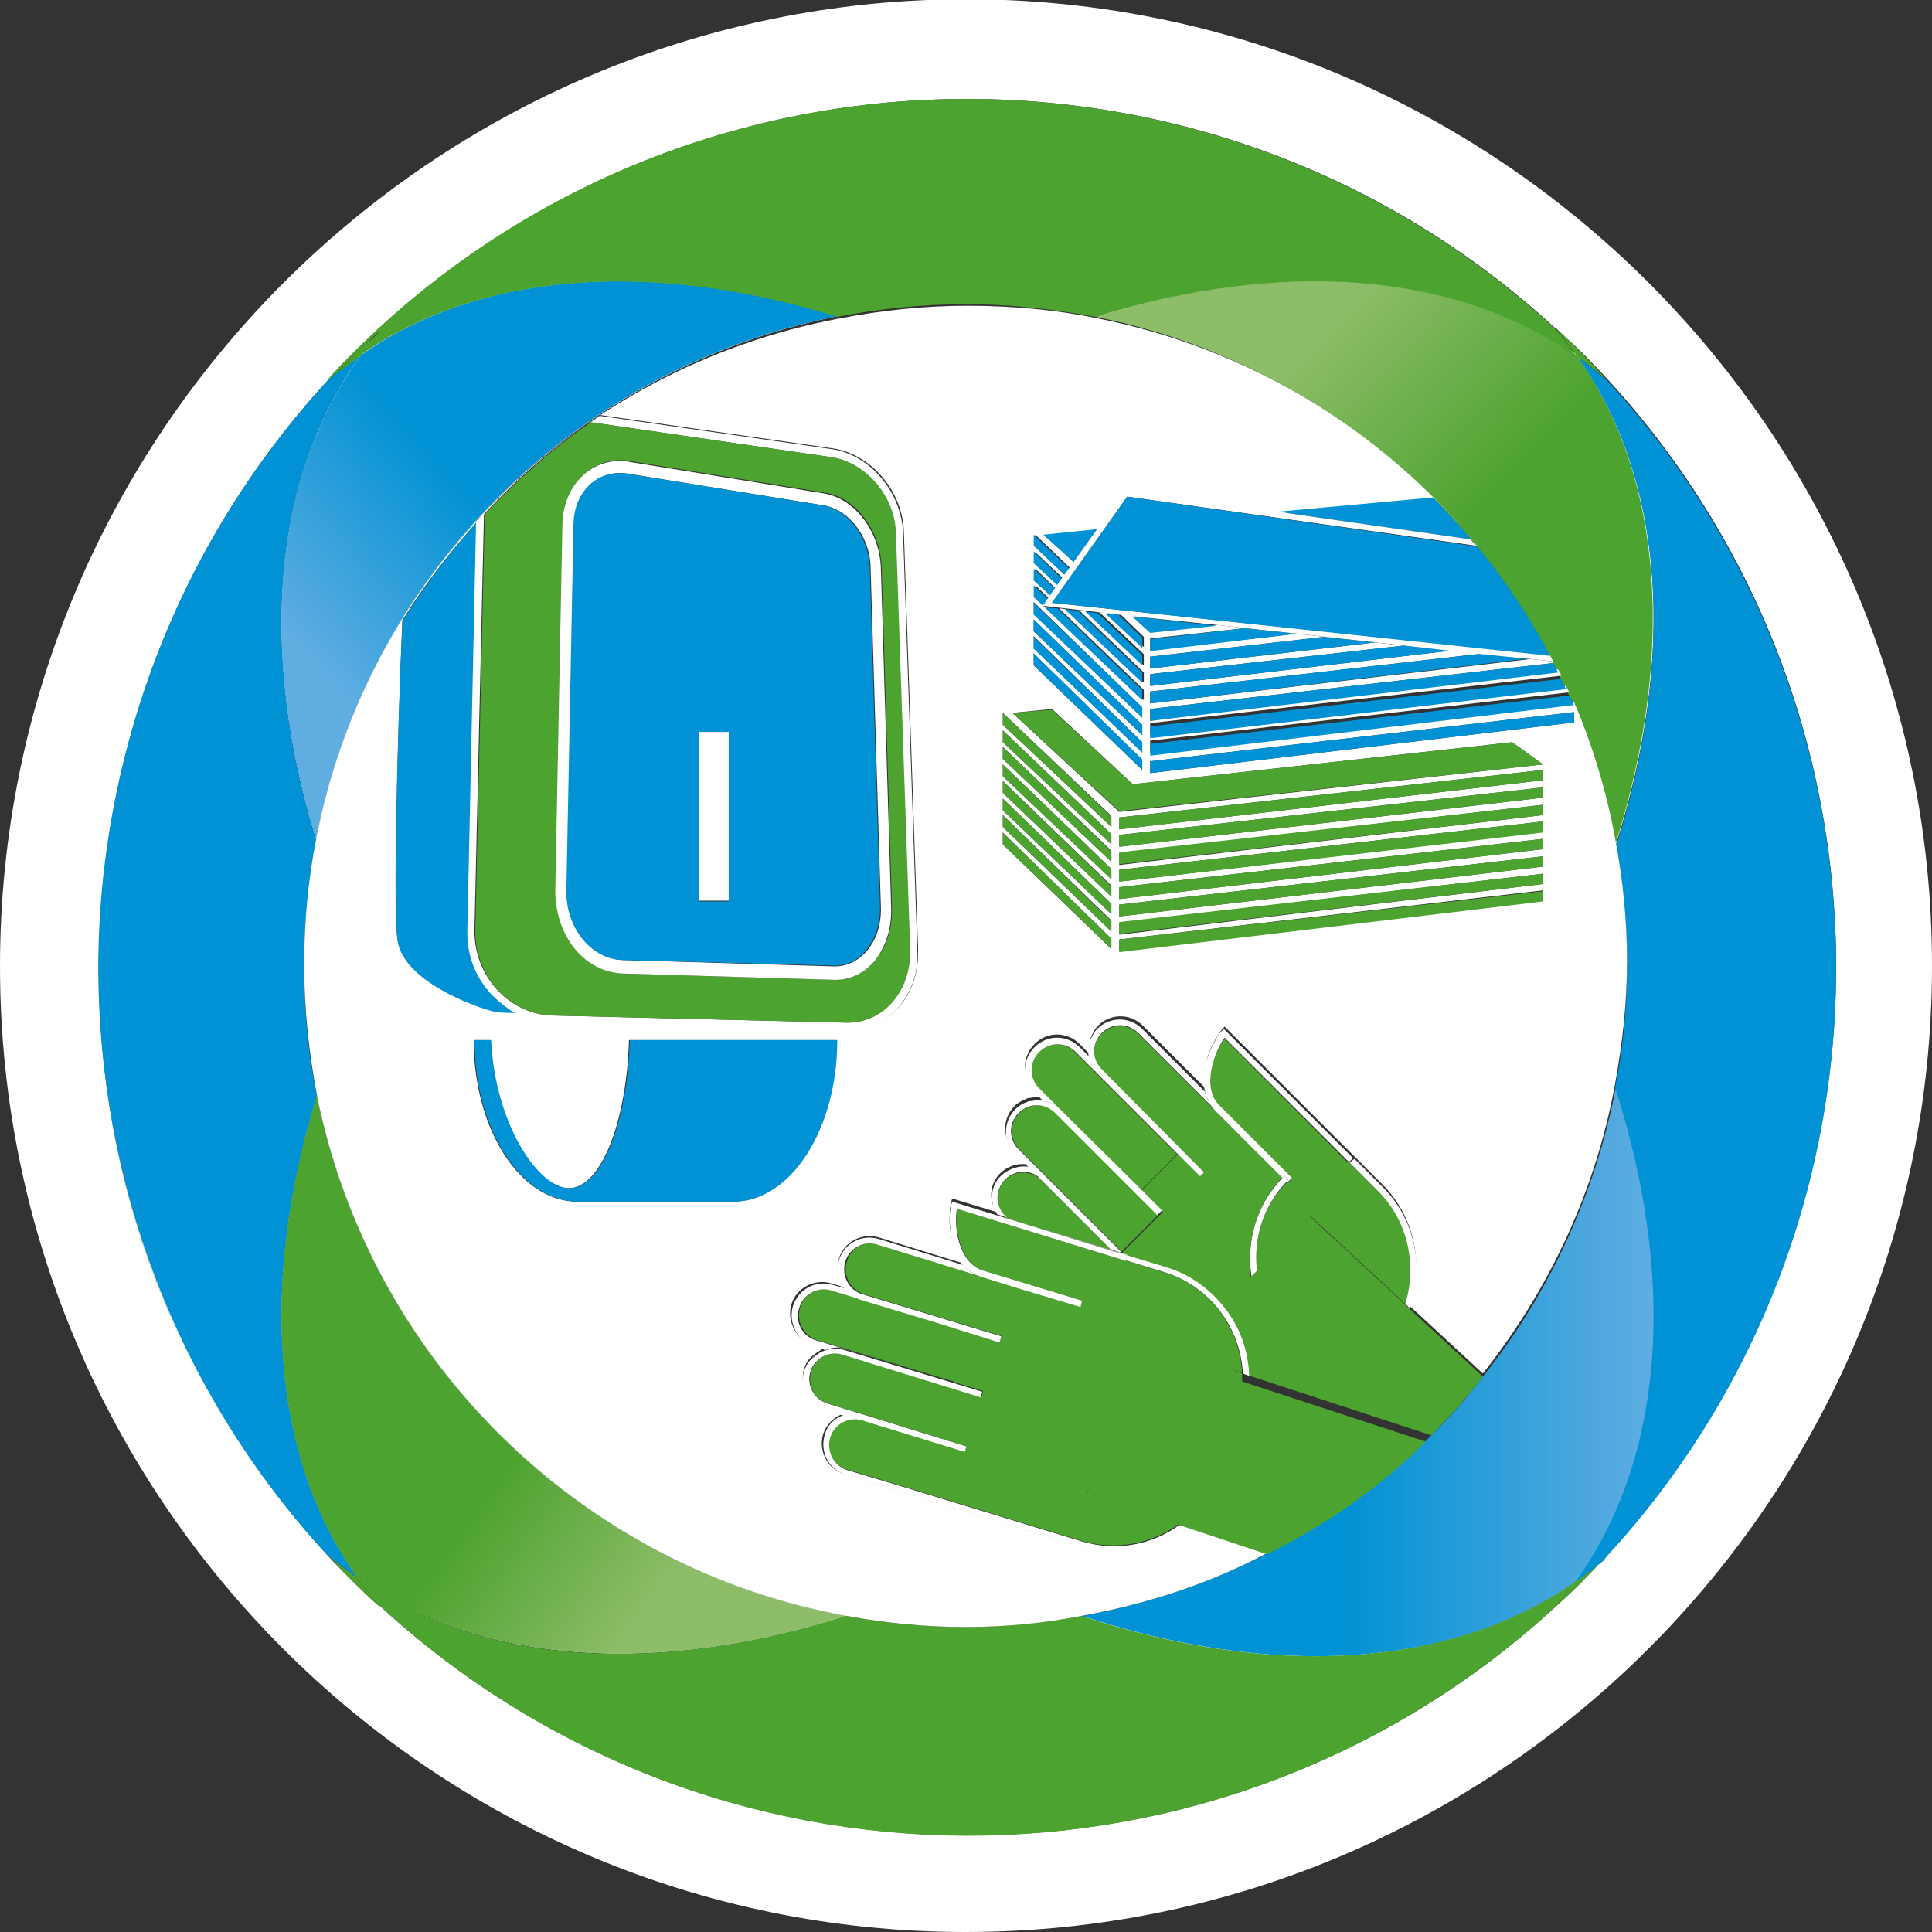
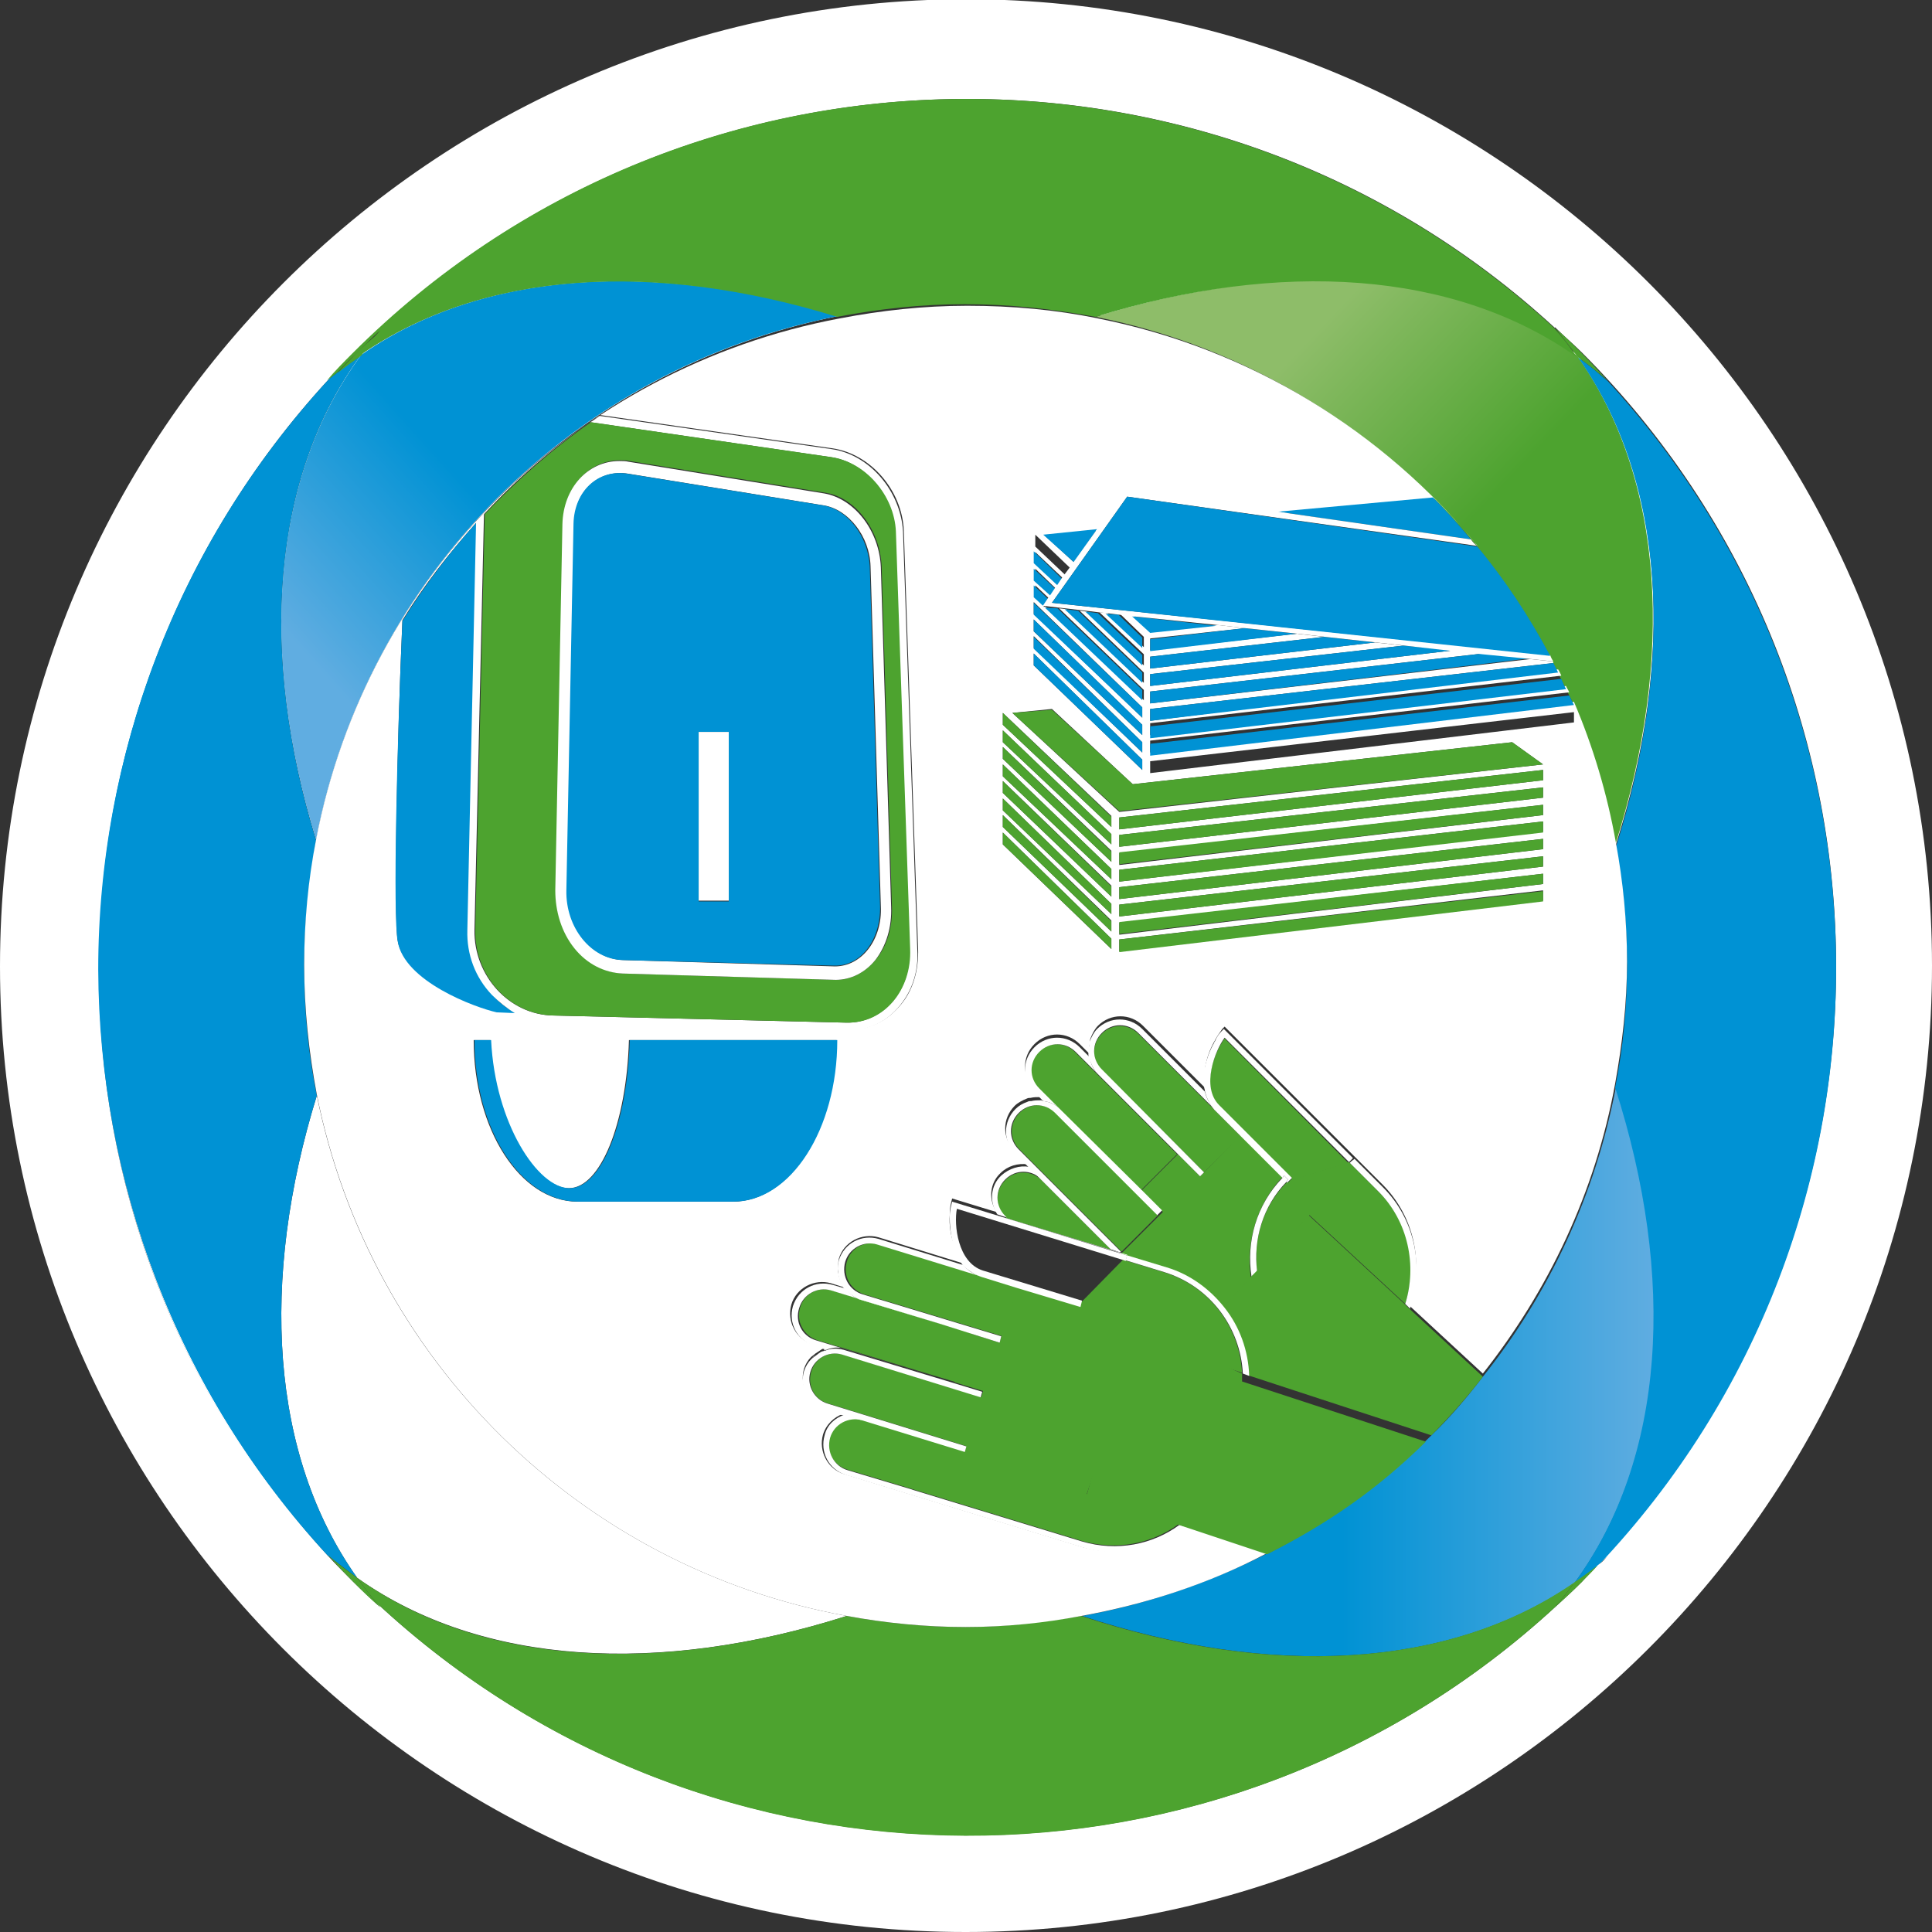
<svg xmlns="http://www.w3.org/2000/svg" xmlns:xlink="http://www.w3.org/1999/xlink" version="1.1" id="Layer_1" x="0px" y="0px" width="243.9px" height="243.9px" viewBox="0 0 243.9 243.9" style="enable-background:new 0 0 243.9 243.9;" xml:space="preserve">
  <rect x="0" y="0" width="243.9" height="243.9" fill="#333333" stroke="none" />
  <style type="text/css">
	.st0{fill:#FFFFFF;}
	.st1{fill:#0092D4;}
	.st2{clip-path:url(#SVGID_2_);fill:url(#SVGID_3_);}
	.st3{clip-path:url(#SVGID_5_);fill:url(#SVGID_6_);}
	.st4{fill:#4DA32F;}
	.st5{clip-path:url(#SVGID_8_);fill:url(#SVGID_9_);}
	.st6{clip-path:url(#SVGID_11_);fill:url(#SVGID_12_);}
</style>
  <g>
    <path class="st0" d="M121.9,243.9c67.2,0,122-54.7,122-122c0-67.2-54.7-122-122-122C54.7,0,0,54.7,0,122   C0,189.2,54.7,243.9,121.9,243.9 M41.4,48C41.4,48,41.4,48,41.4,48c1-1.1,2.1-2.2,3.2-3.4C86.3,2.9,153.3,1.8,196.3,41.4   c0,0,0,0,0-0.1c1.1,1.1,2.3,2.1,3.4,3.2c42.1,42.1,42.8,110,2,153c0.4-0.3,0.8-0.6,1.2-1c-1.1,1.2-2.1,2.3-3.2,3.4   c-42.8,42.8-112.3,42.8-155.1,0c-21.5-21.4-32.2-49.5-32.1-77.6C12.5,95.7,22.1,69,41.4,48" />
    <path class="st1" d="M41.4,48c-19.3,21-29,47.7-28.9,74.4c0-27.1,10.1-54.2,30.1-75.3C42.2,47.3,41.8,47.6,41.4,48" />
    <path class="st0" d="M105.8,39.9c-23-7.1-44.8-5.8-60.2,4.8C34.2,60.3,32.7,82.5,39.9,106C46.3,72.7,72.5,46.5,105.8,39.9" />
    <g>
      <defs>
        <path id="SVGID_1_" d="M45.6,44.8C34.2,60.3,32.7,82.5,39.9,106c6.4-33.3,32.6-59.6,65.9-66.1C96.3,37,87,35.5,78.2,35.5     C65.9,35.5,54.6,38.5,45.6,44.8" />
      </defs>
      <clipPath id="SVGID_2_">
        <use xlink:href="#SVGID_1_" style="overflow:visible;" />
      </clipPath>
      <linearGradient id="SVGID_3_" gradientUnits="userSpaceOnUse" x1="-355.904" y1="842.198" x2="-351.664" y2="842.198" gradientTransform="matrix(-11.335 10.202 10.202 11.335 -12531.72 -5867.341)">
        <stop offset="0" style="stop-color:#0092D4" />
        <stop offset="0.546" style="stop-color:#0092D4" />
        <stop offset="1" style="stop-color:#60ADE1" />
      </linearGradient>
      <polygon class="st2" points="140.9,74.5 65.4,142.4 -2.4,67.1 73.1,-0.8   " />
    </g>
    <path class="st0" d="M186.4,68.8C186.4,68.8,186.4,68.9,186.4,68.8c3.6,4.4,6.7,9,9.3,13.9c0.1,0.2,0.2,0.5,0.3,0.7l0,0   c0,0.1,0.1,0.2,0.1,0.2h0c0.2,0.4,0.4,0.8,0.6,1.2h0c0.1,0.3,0.3,0.6,0.4,0.8h0c0.2,0.4,0.4,0.8,0.6,1.2l0,0   c0.1,0.3,0.3,0.5,0.4,0.8h0c0.2,0.4,0.4,0.8,0.6,1.2l0,0c2.4,5.7,4.2,11.6,5.3,17.8c7.5-23.6,6.3-46.1-4.8-61.8   c-15.5-11-37.6-12.3-60.8-5.1C157.6,43.8,174.4,54.3,186.4,68.8" />
    <g>
      <defs>
        <path id="SVGID_4_" d="M138.3,40c19.2,3.8,36,14.3,48,28.8c0,0,0,0.1,0.1,0.1c3.5,4.3,6.6,8.9,9.2,13.8c0.1,0.2,0.2,0.5,0.3,0.7     h0c0,0.1,0.1,0.2,0.1,0.2h0c0.2,0.4,0.4,0.8,0.6,1.2l0,0c0.1,0.3,0.3,0.5,0.4,0.8h0c0.2,0.4,0.4,0.8,0.6,1.2l0,0     c0.1,0.3,0.3,0.5,0.4,0.8l0,0c0.2,0.4,0.4,0.8,0.6,1.2h0c2.4,5.7,4.2,11.6,5.3,17.9c7.5-23.6,6.3-46.1-4.8-61.8     c-9.1-6.5-20.5-9.6-33.1-9.6C157.3,35.5,147.9,37,138.3,40" />
      </defs>
      <clipPath id="SVGID_5_">
        <use xlink:href="#SVGID_4_" style="overflow:visible;" />
      </clipPath>
      <linearGradient id="SVGID_6_" gradientUnits="userSpaceOnUse" x1="-358.429" y1="850.408" x2="-354.19" y2="850.408" gradientTransform="matrix(-11.525 -10.958 -10.958 11.525 5392.489 -13629.414)">
        <stop offset="0" style="stop-color:#4DA32F" />
        <stop offset="0.546" style="stop-color:#4DA32F" />
        <stop offset="1" style="stop-color:#8EBD69" />
      </linearGradient>
      <polygon class="st3" points="176.8,143.4 102.7,73 173.1,-1 247.2,69.4   " />
    </g>
    <path class="st4" d="M44.6,45c1.1-1.1,2.2-2.2,3.4-3.3c-0.9,1-1.7,2-2.5,3.1c15.5-10.7,37.2-11.9,60.2-4.8c5.2-1,10.6-1.6,16.1-1.6   c5.6,0,11.1,0.6,16.5,1.6c23.3-7.2,45.3-5.9,60.8,5.1c-0.9-1.3-1.8-2.5-2.9-3.7c-43-39.6-110-38.5-151.7,3.2   c-1.1,1.1-2.2,2.2-3.2,3.4c0.4-0.3,0.8-0.6,1.2-0.9C43.3,46.3,43.9,45.6,44.6,45" />
    <path class="st4" d="M41.4,48C41.4,48,41.4,48,41.4,48c1.1-1.2,2.2-2.3,3.3-3.4C43.5,45.7,42.4,46.9,41.4,48" />
-     <path class="st0" d="M187.3,173.9c-2,2.6-4.2,5-6.5,7.4c-6,6-13,11-20.6,14.9l-0.1,0c-7.3,3.7-15.1,6.4-23.4,7.9   c23.7,7.8,46.3,6.8,62.2-4.2c11.6-15.8,12.9-38.6,5.2-62.6C201.4,150.9,195.5,163.4,187.3,173.9L187.3,173.9z" />
    <g>
      <defs>
        <path id="SVGID_7_" d="M187.2,173.8L187.2,173.8c-2,2.6-4.1,5.1-6.5,7.4c-6,6-13,11-20.6,14.9l-0.1,0c-7.3,3.7-15.1,6.4-23.4,7.9     c23.7,7.8,46.3,6.8,62.2-4.2c11.6-15.8,12.9-38.6,5.2-62.6C201.4,150.9,195.5,163.4,187.2,173.8" />
      </defs>
      <clipPath id="SVGID_8_">
        <use xlink:href="#SVGID_7_" style="overflow:visible;" />
      </clipPath>
      <linearGradient id="SVGID_9_" gradientUnits="userSpaceOnUse" x1="-364.287" y1="846.062" x2="-360.048" y2="846.062" gradientTransform="matrix(20.528 0 0 -20.528 7599.975 17542.721)">
        <stop offset="0" style="stop-color:#0092D4" />
        <stop offset="0.546" style="stop-color:#0092D4" />
        <stop offset="1" style="stop-color:#60ADE1" />
      </linearGradient>
      <rect x="136.5" y="137.2" class="st5" width="75.1" height="74.6" />
    </g>
    <path class="st1" d="M199.2,45.1c11.1,15.7,12.3,38.2,4.8,61.8c0.9,4.9,1.4,9.9,1.4,15c0,5.3-0.5,10.4-1.5,15.4   c7.7,24,6.4,46.8-5.2,62.6c1-0.7,2-1.5,3-2.2c40.8-43,40.1-110.9-2-153c1.1,1.1,2.2,2.3,3.2,3.4C201.7,47,200.5,46,199.2,45.1" />
    <path class="st4" d="M202.9,48c-1-1.1-2.1-2.3-3.2-3.4c-1.1-1.1-2.2-2.2-3.4-3.2c1,1.2,1.9,2.4,2.9,3.7C200.5,46,201.7,47,202.9,48   " />
    <path class="st4" d="M196.3,41.4C196.3,41.4,196.3,41.4,196.3,41.4c1.2,1.1,2.3,2.2,3.4,3.2C198.6,43.5,197.4,42.4,196.3,41.4" />
    <path class="st0" d="M199.7,200c1.1-1.1,2.2-2.2,3.2-3.4c-0.4,0.4-0.8,0.7-1.2,1c-0.7,0.7-1.4,1.4-2,2.1c-1.1,1.1-2.3,2.2-3.4,3.2   l0,0c-42,38.6-106.8,38.4-148.7-0.5c0.1,0.2,0.3,0.4,0.4,0.5c-1.2-1.1-2.3-2.1-3.4-3.2c-1.1-1.1-2.2-2.2-3.3-3.4c0,0,0,0,0.1,0.1   c-19.2-20.9-28.9-47.4-28.9-73.9c0,28.1,10.7,56.2,32.1,77.6C87.4,242.8,156.9,242.8,199.7,200" />
    <path class="st0" d="M106.9,204c-33.6-6.1-60.2-32.3-66.9-65.7c-7.2,23.3-5.9,45.4,5.1,60.9C60.8,210.3,83.3,211.5,106.9,204" />
    <g>
      <defs>
-         <path id="SVGID_10_" d="M45.1,199.2c15.7,11.1,38.2,12.3,61.8,4.8c-33.6-6.1-60.2-32.3-66.9-65.7     C32.8,161.6,34.1,183.7,45.1,199.2" />
-       </defs>
+         </defs>
      <clipPath id="SVGID_11_">
        <use xlink:href="#SVGID_10_" style="overflow:visible;" />
      </clipPath>
      <linearGradient id="SVGID_12_" gradientUnits="userSpaceOnUse" x1="-367.041" y1="839.708" x2="-362.802" y2="839.708" gradientTransform="matrix(10.769 7.746 7.746 -10.769 -2505.984 12043.88)">
        <stop offset="0" style="stop-color:#4DA32F" />
        <stop offset="0.546" style="stop-color:#4DA32F" />
        <stop offset="1" style="stop-color:#8EBD69" />
      </linearGradient>
      <polygon class="st6" points="58.1,103.2 141.6,163.3 81.6,246.6 -1.9,186.5   " />
    </g>
    <path class="st1" d="M45.1,199.2c-11-15.5-12.3-37.6-5.1-60.9c-1.1-5.3-1.6-10.8-1.6-16.4c0-5.4,0.6-10.7,1.5-15.8   c-7.2-23.5-5.7-45.8,5.6-61.2c-1,0.7-2,1.4-3,2.2c-20,21.1-30.1,48.2-30.1,75.3c0.1,26.5,9.7,53.1,28.9,73.9   C42.6,197.3,43.9,198.3,45.1,199.2" />
    <path class="st4" d="M44.6,45c-0.7,0.7-1.4,1.4-2,2.1c1-0.8,2-1.5,3-2.2c0.8-1.1,1.6-2.1,2.5-3.1C46.9,42.8,45.7,43.8,44.6,45" />
    <path class="st4" d="M136.5,204c-4.8,0.8-9.6,1.4-14.6,1.4c-5.1,0-10.1-0.5-15-1.4c-23.6,7.5-46.1,6.4-61.8-4.8   c0.8,1.1,1.6,2.2,2.5,3.2c41.8,38.9,106.6,39.2,148.7,0.5c0.8-1,1.7-2,2.4-3.1C182.8,210.8,160.2,211.8,136.5,204" />
    <path class="st4" d="M41.4,196.3c1,1.1,2.1,2.3,3.2,3.4c1.1,1.1,2.2,2.2,3.4,3.2c-0.1-0.2-0.3-0.4-0.4-0.5c-0.9-1-1.7-2.1-2.5-3.2   C43.9,198.3,42.6,197.4,41.4,196.3" />
    <path class="st4" d="M41.4,196.3c1.1,1.2,2.1,2.3,3.3,3.4C43.5,198.6,42.5,197.4,41.4,196.3C41.4,196.3,41.4,196.3,41.4,196.3" />
    <path class="st4" d="M196.3,202.9c1.2-1.1,2.3-2.1,3.4-3.2c0.7-0.7,1.4-1.4,2-2.1c-1,0.8-2,1.5-3,2.2   C198,200.9,197.1,201.9,196.3,202.9" />
    <path class="st4" d="M196.3,202.9c1.1-1.1,2.3-2.1,3.4-3.2C198.6,200.8,197.4,201.9,196.3,202.9L196.3,202.9z" />
    <path class="st0" d="M106.9,204c4.9,0.9,9.9,1.4,15,1.4c5,0,9.9-0.5,14.6-1.4c8.3-1.5,16.2-4.1,23.4-7.9l-10.2-3.4   c-3.7,2.9-8.6,4-13.4,2.5l-29.7-9.1c-2.1-0.6-3.3-2.9-2.7-5c0.4-1.3,1.4-2.2,2.5-2.6l-2.2-0.7c-2.1-0.6-3.3-2.9-2.7-5   c0.2-0.6,0.5-1.1,0.9-1.5c0.1-0.1,0.3-0.2,0.5-0.4c0.3-0.2,0.6-0.4,0.9-0.6c0.1,0,0.2-0.1,0.2-0.2l-1.4-0.4c-2.1-0.6-3.3-2.9-2.7-5   c0.6-2.1,2.9-3.3,5-2.7l1.6,0.5c-0.1-0.1-0.2-0.3-0.2-0.4c0-0.1-0.1-0.1-0.1-0.2c-0.2-0.4-0.3-0.8-0.4-1.3c0-0.1,0-0.2,0-0.3   c0-0.5,0-0.9,0.1-1.4c0.6-2.1,2.9-3.3,5-2.7l10.7,3.3c0,0,0,0,0-0.1c-0.4-0.5-0.8-1.1-1-1.8c0-0.1-0.1-0.2-0.1-0.3   c-0.5-1.3-0.7-2.7-0.6-3.9c0-0.1,0-0.2,0-0.3c0-0.5,0.1-1,0.2-1.4l0.1-0.4l4.9,1.5l0,0l0.7,0.2c-1-1.5-0.9-3.6,0.5-4.9   c0.9-0.9,2.2-1.3,3.5-1.1l-1.7-1.7c-1.6-1.6-1.6-4.1,0-5.7c0.4-0.4,1-0.7,1.5-0.9c0.2-0.1,0.3-0.1,0.5-0.1c0.4-0.1,0.8-0.1,1.2-0.1   c0.1,0,0.2,0,0.3,0l-1-1c-1.6-1.6-1.6-4.1,0-5.7c1.6-1.6,4.1-1.6,5.7,0l1.2,1.2c0-0.1,0-0.2,0-0.3c0-0.4,0-0.7,0.1-1.1   c0-0.2,0-0.4,0.1-0.6c0.2-0.5,0.5-1.1,0.9-1.5c1.6-1.6,4.1-1.6,5.7,0l7.9,7.9c0,0,0-0.1,0-0.1c-0.1-0.7-0.1-1.3-0.1-2   c0-0.1,0-0.2,0-0.3c0.2-1.4,0.7-2.7,1.3-3.7c0-0.1,0.1-0.1,0.1-0.2c0.3-0.5,0.6-0.9,0.8-1.2l0.3-0.3l3.6,3.6l0,0l16.3,16.3   c4.1,4.1,5.3,10.1,3.4,15.3l9.3,8.6c8.3-10.5,14.2-22.9,16.7-36.6c0.9-5,1.5-10.1,1.5-15.4c0-5.1-0.5-10.1-1.4-15   c-1.1-6.2-2.9-12.2-5.3-17.8l-53.5,6.4v-1.5l52.9-6.1c-0.1-0.3-0.3-0.5-0.4-0.8l-52.5,6.2v-1.5l51.9-6c-0.1-0.3-0.3-0.6-0.4-0.8   L145.2,91v-1.5l50.9-5.8c0-0.1-0.1-0.2-0.1-0.2l-2.8-0.3l-48,5.6v-1.5l42-4.8l-3.7-0.4l-38.3,4.5v-1.5l32-3.6l-3.6-0.4l-28.4,3.3   v-1.5l22-2.5l-3.5-0.4l-18.5,2.1v-1.5l12-1.3l-3.5-0.4l-8.4,0.9l-2.2-2.1l-1.7-0.2l3,2.9v1.3l-4.6-4.3l-1-0.1l5.6,5.3V84l-7.2-6.8   l-0.9-0.1l8.1,7.8v1.3l-9.8-9.3l-0.9-0.1l10.7,10.3v1.3l-12.4-11.8l-0.3,0l0.1-0.1l-1.1-1.1v-1.5l1.8,1.7l0.3-0.4l-2.1-1.9v-1.5   l2.7,2.6l0.3-0.4l-3-2.8v-1.5l3.6,3.4l0.3-0.4l-3.9-3.7v-1.5l4.5,4.3l0.5-0.7l-3.8-3.5l6.8-0.6l3.5-4.9l19.4,2.7l19.6-1.8   c1.7,1.7,3.3,3.5,4.8,5.3c0.2,0.2,0.4,0.4,0.6,0.7c-12-14.6-28.8-25-48-28.8c-5.3-1.1-10.8-1.6-16.5-1.6c-5.5,0-10.9,0.6-16.1,1.6   C72.5,46.5,46.3,72.7,39.9,106c-1,5.1-1.5,10.4-1.5,15.8c0,5.6,0.6,11.1,1.6,16.4C46.7,171.7,73.3,197.9,106.9,204 M92.5,151.7   H72.9c-7.2,0-13.1-9.1-13.1-20.4h2.1c0.5,10.5,5.9,18.7,9.9,18.7c4,0,7.3-8.2,7.6-18.7h0H86h6.5h13.1   C105.6,142.5,99.8,151.7,92.5,151.7 M140.3,119.8l-13.7-13.2v-1.5l13.7,13.4V119.8z M140.3,117.6l-13.7-13.2v-1.5l13.7,13.3V117.6z    M140.3,115.4l-13.7-13.1v-1.5l13.7,13.3V115.4z M140.3,113.2l-13.7-13.1v-1.5l13.7,13.2V113.2z M140.3,111l-13.7-13v-1.5   l13.7,13.2V111z M140.3,108.8l-13.7-13v-1.5l13.7,13.1V108.8z M140.3,106.6l-13.7-12.9v-1.5l13.7,13.1V106.6z M140.3,104.4   l-13.7-12.9V90l13.7,13V104.4z M141.3,120.1v-1.5l53.5-6.2v1.3L141.3,120.1z M194.8,98.5l-53.5,6.2v-1.5l53.5-6V98.5z M194.8,99.4   v1.3l-53.5,6.2v-1.5L194.8,99.4z M194.8,101.6v1.3l-53.5,6.3v-1.5L194.8,101.6z M194.8,103.7v1.3l-53.5,6.3v-1.5L194.8,103.7z    M194.8,105.9v1.3l-53.5,6.3V112L194.8,105.9z M194.8,108.1v1.3l-53.5,6.3v-1.5L194.8,108.1z M194.8,110.3v1.3l-53.5,6.4v-1.5   L194.8,110.3z M145.2,96.1l53.5-6.2v1.3l-53.5,6.4V96.1z M190.9,93.7l3.9,2.8l-53.5,6L127.8,90l5-0.5L143,99L190.9,93.7z    M144.2,93.7V95l-13.7-13.2v-1.5L144.2,93.7z M130.5,79.7v-1.5l13.7,13.3v1.3L130.5,79.7z M144.2,95.9v1.3L130.5,84v-1.5   L144.2,95.9z M144.2,89.3v1.3l-13.7-13.1v-1.5L144.2,89.3z M60.2,65.9c0.3-0.4,0.6-0.7,1-1.1c4-4.3,8.5-8.2,13.4-11.6   c0.4-0.3,0.8-0.6,1.2-0.8l29.3,4.2c4.8,0.7,8.8,5.3,9,10.4l1.8,52.7c0.1,2.9-0.7,5.6-2.5,7.5c-1.6,1.8-3.8,2.8-6.2,2.8l-37.3-0.9   c-1.7,0-3.3-0.5-4.8-1.3l-2.4-0.1c-2.7-0.7-11.7-4-12.5-9c-0.5-3.2-0.1-24.5,0.6-40.4C53.5,73.9,56.7,69.8,60.2,65.9" />
    <path class="st4" d="M158.7,160.5l6.6-7.1l12.1,11.2c1.6-4.9,0.5-10.4-3.4-14.2l-3.6-3.6l0,0l-0.1-0.1l-7.4,2.3l-0.3,0.3l-0.1-0.1   C159.4,152.3,158.2,156.5,158.7,160.5" />
    <path class="st4" d="M126.9,149c-1.3,1.3-1.3,3.3,0,4.6l0.2,0.2l13.2,4l-8.8-8.8C130.2,147.7,128.1,147.7,126.9,149" />
    <path class="st4" d="M161.9,148.6l-5.3-5.3L152,148l0,0l-0.5,0.5l-2.8-2.8l-4.6,4.6l0,0l2.7,2.7l-0.3,0.3l-0.3,0.3l-4.6,4.6   l-0.1,0.1l5.6,1.7c3,0.9,5.5,2.8,7.3,5.1l3.5-3.8C157.3,156.8,158.6,152.1,161.9,148.6" />
    <path class="st0" d="M152.1,137.7C152.1,137.7,152.1,137.8,152.1,137.7l0,0.1C152.1,137.8,152.1,137.7,152.1,137.7" />
    <path class="st0" d="M170.6,146.6L170.6,146.6L170.6,146.6l-0.2,0.2l3.6,3.6c3.8,3.8,4.9,9.4,3.4,14.2l0.6,0.6   c1.8-5.2,0.7-11.2-3.4-15.3l-16.3-16.3l0,0l12.7,12.7L170.6,146.6z" />
    <path class="st0" d="M137.5,133.1c0,0.1,0,0.2,0,0.3l0.1,0.1C137.5,133.3,137.5,133.2,137.5,133.1" />
    <path class="st0" d="M130.6,137.9l1,1c-0.1,0-0.2,0-0.3,0c0.1,0,0.2,0,0.4,0.1L130.6,137.9z" />
    <path class="st0" d="M152,135.7c0-0.1,0-0.2,0-0.3C152,135.5,152,135.6,152,135.7" />
    <path class="st0" d="M137.5,132c0-0.2,0-0.4,0.1-0.6C137.6,131.6,137.6,131.8,137.5,132" />
    <path class="st0" d="M129.7,139.1c0.2-0.1,0.3-0.1,0.5-0.1C130,139,129.8,139,129.7,139.1" />
    <path class="st0" d="M153.3,131.6c0-0.1,0.1-0.1,0.1-0.2C153.4,131.5,153.4,131.6,153.3,131.6" />
    <path class="st0" d="M127.1,153.7l-0.2-0.2c-1.3-1.3-1.3-3.3,0-4.6c1.3-1.3,3.3-1.3,4.6,0l-3.3-3.3l1.7,1.7   c-1.2-0.2-2.5,0.2-3.5,1.1c-1.4,1.3-1.5,3.4-0.5,4.9L127.1,153.7z" />
    <path class="st4" d="M135.7,132.8c-1.3-1.3-3.3-1.3-4.6,0c-1.3,1.3-1.3,3.3,0,4.6l12.9,12.9l4.6-4.6L135.7,132.8z" />
    <polygon class="st4" points="144.1,150.3 144.1,150.3 144.1,150.3  " />
    <path class="st0" d="M133.8,140l10.3,10.3l0,0l-12.9-12.9c-1.3-1.3-1.3-3.3,0-4.6c1.3-1.3,3.3-1.3,4.6,0l12.9,12.9l-10.1-10.1   c-0.6-0.6-0.9-1.3-1-2.1l-0.1-0.1l-1.2-1.2c-1.6-1.6-4.1-1.6-5.7,0c-1.6,1.6-1.6,4.1,0,5.7l1.1,1.1   C132.5,139.1,133.2,139.4,133.8,140" />
    <path class="st4" d="M146.5,153.2l-0.3,0.3L146.5,153.2z" />
    <path class="st4" d="M133.3,140.5c-1.3-1.3-3.3-1.3-4.6,0c-1.3,1.3-1.3,3.3,0,4.6l3.3,3.3l9.6,9.6l4.6-4.6L133.3,140.5z" />
    <path class="st0" d="M131.4,148.9l8.8,8.8l1.2,0.4l0.1-0.1l-9.6-9.6l-3.3-3.3c-1.3-1.3-1.3-3.3,0-4.6c1.3-1.3,3.3-1.3,4.6,0   l12.9,12.9l0.3-0.3l0.3-0.3l-2.7-2.7L133.8,140c-0.6-0.6-1.3-0.9-2.1-1c-0.1,0-0.2-0.1-0.3-0.1c-0.4,0-0.8,0-1.2,0.1   c-0.2,0-0.3,0-0.5,0.1c-0.6,0.2-1.1,0.5-1.5,0.9c-1.6,1.6-1.6,4.1,0,5.7L131.4,148.9z" />
    <path class="st4" d="M153.3,140.1C153.3,140.1,153.3,140.1,153.3,140.1l-9.6-9.6c-1.3-1.3-3.3-1.3-4.6,0c-1.3,1.3-1.3,3.3,0,4.6   L152,148l4.6-4.6L153.3,140.1z" />
    <path class="st0" d="M138.6,135.6l10.1,10.1l2.8,2.8l0.5-0.5l0,0L139.1,135c-1.3-1.3-1.3-3.3,0-4.6c1.3-1.3,3.3-1.3,4.6,0l9.6,9.6   c-0.6-0.6-1-1.4-1.2-2.2l0,0l-7.9-7.9c-1.6-1.6-4.1-1.6-5.7,0c-0.4,0.4-0.7,1-0.9,1.5c-0.1,0.2-0.1,0.4-0.1,0.6   c-0.1,0.4-0.1,0.7-0.1,1.1c0,0.1,0,0.3,0.1,0.4C137.7,134.2,138,135,138.6,135.6" />
    <path class="st4" d="M154.6,131.1c-1.2,1.6-3.1,6.1-0.7,8.5l3.3,3.3l5.9,5.9l-0.3,0.3l7.4-2.3L154.6,131.1z" />
    <path class="st0" d="M153.3,140.1C153.3,140.1,153.3,140.1,153.3,140.1l3.3,3.3l5.3,5.3c0.1-0.1,0.1-0.2,0.2-0.3l0.5,0.5   c-0.1,0.1-0.1,0.2-0.2,0.3l0.1,0.1l0.3-0.3l0.3-0.3l-5.9-5.9l-3.3-3.3c-2.3-2.3-0.5-6.9,0.7-8.5l15.6,15.6l0.1,0.1l0,0l0.2-0.2h0   l0.3-0.3l-12.7-12.7l-3.6-3.6l-0.3,0.3c-0.3,0.3-0.6,0.7-0.8,1.2c0,0.1-0.1,0.1-0.1,0.2c-0.6,1-1.1,2.4-1.3,3.7c0,0.1,0,0.2,0,0.3   c-0.1,0.7-0.1,1.4,0.1,2c0,0,0,0.1,0,0.1C152.3,138.6,152.7,139.4,153.3,140.1" />
    <path class="st0" d="M158,161.2l0.7-0.7c-0.5-4,0.7-8.2,3.7-11.3c0.1-0.1,0.1-0.2,0.2-0.3l-0.5-0.5c-0.1,0.1-0.1,0.2-0.2,0.3   C158.6,152.1,157.3,156.8,158,161.2" />
    <path class="st4" d="M177.3,164.6l-12.1-11.2l-6.6,7.1l-0.7,0.7l-3.5,3.8c1.9,2.5,3,5.5,3.1,8.6l23.2,7.6c2.3-2.3,4.5-4.8,6.5-7.4   l-0.1-0.1l-9.3-8.6L177.3,164.6z" />
    <path class="st4" d="M146.9,160.6l-4.9-1.5l0,0l-0.2-0.1l-5.4,5.5l-0.1,0.4l-8-2.4l-2,6.6h0l-0.1,0.4l-3.8-1.2l-1.9,6.2l3.6,1.1   l-0.2,0.7l-1.9,6.2l-0.2,0.7l-13-4c-1.7-0.5-3.5,0.4-4.1,2.2c-0.5,1.7,0.4,3.5,2.2,4.1l8,2.4l0.3,0.1l21.3,6.5   c4.4,1.3,8.9,0.4,12.3-2.1l-11.6-3.8l6.5-19.6l13.1,4.3C156.5,167.6,152.8,162.4,146.9,160.6" />
    <path class="st0" d="M106.4,162.1c-0.2-0.4-0.3-0.8-0.4-1.3C106,161.2,106.2,161.7,106.4,162.1" />
    <path class="st0" d="M120.7,157.9c0-0.1-0.1-0.2-0.1-0.3C120.6,157.7,120.6,157.8,120.7,157.9" />
    <path class="st0" d="M121.7,159.7C121.7,159.7,121.7,159.7,121.7,159.7L121.7,159.7C121.8,159.7,121.7,159.7,121.7,159.7" />
    <path class="st0" d="M102.5,171.4c0.1-0.1,0.3-0.2,0.4-0.4C102.8,171.2,102.7,171.3,102.5,171.4" />
    <path class="st0" d="M119.9,153.7c0-0.1,0-0.2,0-0.3C119.9,153.5,119.9,153.6,119.9,153.7" />
    <path class="st0" d="M106,160.5c0-0.5,0-0.9,0.1-1.4C105.9,159.6,105.9,160.1,106,160.5" />
    <path class="st0" d="M106.5,162.3c0.1,0.1,0.1,0.3,0.2,0.4l-1.6-0.5l1.7,0.5C106.7,162.6,106.6,162.5,106.5,162.3" />
    <path class="st0" d="M102.8,169.9l1.4,0.4c-0.1,0-0.2,0.1-0.2,0.2c0.1-0.1,0.3-0.1,0.4-0.1L102.8,169.9z" />
    <path class="st0" d="M142.3,158.4l-0.2,0.7l4.9,1.5c5.8,1.8,9.6,7,9.9,12.8l0.8,0.3c-0.1-3.2-1.2-6.2-3.1-8.6   c-1.8-2.3-4.3-4.2-7.3-5.1l-5.6-1.7l-1.2-0.4l-13.2-4l-1.2-0.4l-0.7-0.2l0,0L142.3,158.4z" />
    <path class="st0" d="M148.9,192.5c-3.4,2.5-7.9,3.4-12.3,2.1l-21.3-6.5l-0.3-0.1l-8-2.4c-1.7-0.5-2.7-2.3-2.2-4.1   c0.5-1.7,2.3-2.7,4.1-2.2l-4.5-1.4l2.2,0.7c-1.2,0.4-2.2,1.3-2.5,2.6c-0.6,2.1,0.5,4.3,2.7,5l29.7,9.1c4.8,1.5,9.8,0.4,13.4-2.5   L148.9,192.5z" />
    <path class="st4" d="M118.7,167.1l-13.7-4.2c-1.7-0.5-3.5,0.4-4,2.2c-0.5,1.7,0.4,3.5,2.2,4.1l17.5,5.3h0l1.9-6.2L118.7,167.1z" />
    <path class="st0" d="M106.6,170.3l13.9,4.2l-17.5-5.3c-1.7-0.5-2.7-2.3-2.1-4.1c0.5-1.7,2.3-2.7,4-2.2l13.7,4.2l-9.9-3   c-0.8-0.2-1.4-0.8-1.9-1.4l-1.7-0.5c-2.1-0.6-4.3,0.5-5,2.7c-0.6,2.1,0.5,4.3,2.7,5l1.5,0.5C105.1,170.1,105.8,170,106.6,170.3" />
    <path class="st4" d="M106.4,171c-1.7-0.5-3.5,0.4-4,2.2c-0.5,1.7,0.4,3.5,2.2,4l17.5,5.4l1.9-6.2L106.4,171z" />
    <path class="st0" d="M108.8,179.3l13,4l0.2-0.7l-17.5-5.4c-1.7-0.5-2.7-2.3-2.2-4c0.5-1.7,2.3-2.7,4-2.2l17.5,5.4l0.2-0.7l-3.6-1.1   h0l-13.9-4.2c-0.8-0.2-1.6-0.2-2.3,0.1c-0.1,0-0.3,0.1-0.4,0.1c-0.3,0.1-0.6,0.4-0.9,0.6c-0.1,0.1-0.3,0.2-0.5,0.4   c-0.4,0.4-0.7,0.9-0.9,1.5c-0.6,2.1,0.5,4.4,2.7,5L108.8,179.3z" />
    <path class="st4" d="M128.4,162.5l-4.5-1.4l0,0l-13-4c-1.7-0.5-3.5,0.4-4,2.2c-0.5,1.7,0.4,3.5,2.2,4.1l17.5,5.3l-0.1,0.4h0   L128.4,162.5z" />
    <path class="st0" d="M108.7,164.1l9.9,3l3.8,1.2l3.8,1.2l0.1-0.4l0.1-0.4l-17.5-5.3c-1.7-0.5-2.7-2.3-2.2-4.1   c0.5-1.7,2.3-2.7,4-2.2l13,4c-0.9-0.3-1.6-0.8-2.1-1.4l0,0l-10.7-3.3c-2.1-0.6-4.3,0.5-5,2.7c-0.1,0.5-0.2,0.9-0.1,1.4   c0,0.1,0,0.2,0,0.3c0.1,0.4,0.2,0.9,0.4,1.3c0,0.1,0.1,0.2,0.1,0.2c0.1,0.2,0.2,0.3,0.4,0.5C107.3,163.3,107.9,163.9,108.7,164.1" />
-     <path class="st4" d="M141.9,159.1l-21.1-6.5c-0.3,2,0.2,6.8,3.3,7.8l12.5,3.8l-0.1,0.4L141.9,159.1z" />
    <path class="st0" d="M123.9,161.2L123.9,161.2l4.5,1.4l8,2.4l0.1-0.4l0.1-0.4l-12.5-3.8c-3.2-1-3.7-5.8-3.3-7.8l21.1,6.5l0.2,0.1   l0,0l0.2-0.7l-17.2-5.3l-4.9-1.5l-0.1,0.4c-0.1,0.4-0.2,0.9-0.2,1.4c0,0.1,0,0.2,0,0.3c0,1.2,0.2,2.6,0.6,3.9   c0,0.1,0.1,0.2,0.1,0.3c0.3,0.6,0.6,1.3,1,1.8c0,0,0,0,0.1,0.1C122.3,160.4,123,160.9,123.9,161.2" />
    <path class="st4" d="M180,182l-23.2-7.6l0-1l-13.6-6l-6,21.3l11.6,3.8l0.9,0.3l10.2,3.4l0.1,0C167.7,192.3,173.9,188,180,182" />
    <path class="st1" d="M50.2,118.8c0.8,5.1,9.8,8.4,12.5,9l2.4,0.1c-1.1-0.6-2.1-1.3-2.9-2.3c-2-2.2-3.1-5.2-3.1-8.2l1.1-51.5   c-3.5,3.9-6.6,8-9.4,12.5C50.1,94.3,49.6,115.6,50.2,118.8" />
    <path class="st0" d="M59,117.4c-0.1,3.1,1,6,3.1,8.2c0.9,0.9,1.9,1.7,2.9,2.3c1.5,0.8,3.1,1.3,4.8,1.3l37.3,0.9   c2.4,0,4.6-1,6.2-2.8c1.8-2,2.7-4.6,2.5-7.5L114,67.1c-0.3-5.1-4.2-9.7-9-10.4l-29.3-4.2c-0.4,0.3-0.8,0.6-1.2,0.8l30.3,4.4   c4.4,0.6,8,4.8,8.2,9.4l1.8,52.7c0.3,5.2-3.3,9.4-8,9.3l-37-0.9c-5.5-0.1-10-5-9.9-10.8l1.2-52.6c-0.3,0.3-0.6,0.7-1,1.1L59,117.4z   " />
    <path class="st4" d="M60,117.4c-0.1,5.8,4.3,10.7,9.9,10.8l37,0.9c4.7,0.1,8.2-4.1,8-9.3l-1.8-52.7c-0.2-4.6-3.9-8.8-8.2-9.4   l-30.3-4.4c-4.9,3.4-9.3,7.3-13.4,11.6L60,117.4z M78.3,58.1c0.4,0,0.8,0,1.2,0.1l24.7,4c3.8,0.6,6.9,4.7,7.1,9.3l1.3,42.9   c0.1,2.6-0.6,5-2,6.7c-1.3,1.6-3.1,2.6-5,2.6l-26.9-0.8c-2.3-0.1-4.4-1.2-6.1-3.2c-1.6-2-2.5-4.6-2.4-7.3l0.9-46.3   C71.2,61.5,74.3,58.1,78.3,58.1" />
    <path class="st1" d="M86,131.3h-6.5h0c-0.3,10.5-3.6,18.7-7.6,18.7c-4,0-9.4-8.2-9.9-18.7h-2.1c0,11.3,5.9,20.4,13.1,20.4h19.6   c7.2,0,13.1-9.1,13.1-20.4H92.5H86z" />
    <path class="st0" d="M70.1,112.4c0,2.7,0.8,5.3,2.4,7.3c1.6,2,3.8,3.1,6.1,3.2l26.9,0.8c1.9,0,3.7-0.9,5-2.5c1.4-1.8,2.1-4.2,2-6.7   l-1.3-42.9c-0.2-4.6-3.3-8.6-7.1-9.3l-24.7-4c-0.4-0.1-0.8-0.1-1.2-0.1c-4,0-7.1,3.4-7.2,8L70.1,112.4z M79.3,59.8l24.7,4   c3.1,0.5,5.8,3.9,5.9,7.7l1.3,42.9c0.2,4.2-2.4,7.6-5.8,7.6l-26.7-0.8c-4-0.1-7.2-4.1-7.1-8.8l0.9-46.3   C72.5,62,75.6,59.2,79.3,59.8" />
    <path class="st1" d="M71.5,112.4c-0.1,4.7,3.1,8.7,7.1,8.8l26.7,0.7c3.4,0.1,5.9-3.3,5.8-7.5l-1.3-42.9c-0.2-3.8-2.8-7.2-5.9-7.7   l-24.7-4c-3.7-0.6-6.7,2.2-6.8,6.3L71.5,112.4z M92,113.8h-3.8V92.4H92V113.8z" />
    <rect x="88.2" y="92.4" class="st0" width="3.8" height="21.3" />
    <polygon class="st4" points="141.3,103.2 141.3,104.7 194.8,98.5 194.8,97.2  " />
    <polygon class="st4" points="141.3,106.9 194.8,100.7 194.8,99.4 141.3,105.4  " />
    <polygon class="st4" points="141.3,109.1 194.8,102.9 194.8,101.6 141.3,107.6  " />
    <polygon class="st4" points="141.3,113.5 194.8,107.2 194.8,105.9 141.3,112  " />
    <polygon class="st4" points="141.3,111.3 194.8,105.1 194.8,103.7 141.3,109.8  " />
    <polygon class="st4" points="141.3,115.7 194.8,109.4 194.8,108.1 141.3,114.2  " />
    <polygon class="st4" points="141.3,117.9 194.8,111.6 194.8,110.3 141.3,116.4  " />
    <polygon class="st4" points="194.8,113.8 194.8,112.5 141.3,118.6 141.3,120.2  " />
    <polygon class="st4" points="126.6,91.5 140.3,104.4 140.3,103.1 126.6,90  " />
    <polygon class="st4" points="126.6,93.7 140.3,106.6 140.3,105.3 126.6,92.2  " />
    <polygon class="st4" points="126.6,95.8 140.3,108.8 140.3,107.5 126.6,94.3  " />
    <polygon class="st4" points="126.6,100.1 140.3,113.2 140.3,111.9 126.6,98.6  " />
    <polygon class="st4" points="126.6,98 140.3,111 140.3,109.7 126.6,96.5  " />
    <polygon class="st4" points="126.6,102.3 140.3,115.4 140.3,114.1 126.6,100.8  " />
    <polygon class="st4" points="126.6,104.4 140.3,117.6 140.3,116.3 126.6,102.9  " />
    <polygon class="st4" points="126.6,106.6 140.3,119.8 140.3,118.5 126.6,105.1  " />
    <polygon class="st4" points="132.8,89.6 127.8,90 141.3,102.4 194.8,96.5 190.9,93.7 143,99  " />
    <polygon class="st1" points="145.2,80.7 145.2,82.2 163.7,80 157.1,79.3  " />
    <polygon class="st1" points="167.2,80.4 145.2,82.9 145.2,84.4 173.6,81.1  " />
    <polygon class="st1" points="145.2,85.1 145.2,86.6 183.5,82.1 177.2,81.5  " />
    <path class="st1" d="M196.1,83.7L196.1,83.7l-50.9,5.8V91l51.5-6.1h0C196.5,84.5,196.3,84.1,196.1,83.7" />
    <polygon class="st1" points="145.2,87.3 145.2,88.8 193.2,83.1 187.2,82.5  " />
    <path class="st1" d="M197.1,85.7L197.1,85.7l-51.9,6v1.5l52.5-6.2l0,0C197.5,86.6,197.3,86.2,197.1,85.7" />
    <path class="st1" d="M198.1,87.8L198.1,87.8l-52.9,6.1v1.5l53.5-6.4l0,0C198.5,88.6,198.3,88.2,198.1,87.8" />
-     <polygon class="st1" points="198.7,91.2 198.7,89.9 145.2,96.1 145.2,97.6  " />
-     <polygon class="st1" points="130.5,67.5 130.5,68.9 134.4,72.6 135,71.8  " />
    <polygon class="st1" points="144.2,81.8 144.2,80.5 141.2,77.6 139.6,77.5  " />
    <polygon class="st1" points="130.5,69.6 130.5,71.1 133.5,73.9 134.1,73.1  " />
    <polygon class="st1" points="144.2,84 144.2,82.7 138.6,77.4 137,77.2  " />
    <polygon class="st1" points="144.2,86.2 144.2,84.9 136.1,77.1 134.4,76.9  " />
    <polygon class="st1" points="130.5,71.8 130.5,73.3 132.6,75.2 133.2,74.3  " />
    <polygon class="st1" points="130.5,77.6 144.2,90.6 144.2,89.3 130.5,76.1  " />
    <polygon class="st1" points="144.2,88.4 144.2,87.1 133.5,76.8 131.9,76.7  " />
    <polygon class="st1" points="130.5,73.9 130.5,75.4 131.7,76.5 132.3,75.6  " />
    <polygon class="st1" points="144.2,91.5 130.5,78.2 130.5,79.7 144.2,92.8  " />
    <polygon class="st1" points="130.5,81.9 144.2,95 144.2,93.7 130.5,80.4  " />
    <polygon class="st1" points="130.5,84 144.2,97.2 144.2,95.9 130.5,82.5  " />
    <polygon class="st1" points="145.2,79.9 153.6,79 142.9,77.8  " />
    <polygon class="st1" points="131.7,67.5 135.6,71 138.5,66.8  " />
    <path class="st1" d="M180.9,62.8l-19.6,1.8l24.4,3.5C184.2,66.3,182.6,64.5,180.9,62.8" />
    <path class="st0" d="M195.7,82.7l-62.9-6.6l9.5-13.4l44.1,6.2c0,0,0-0.1-0.1-0.1c-0.2-0.2-0.4-0.4-0.6-0.7l-24.4-3.5L142,61.9   l-3.5,4.9l-3,4.2l-0.5,0.7l-0.6,0.8l-0.3,0.4l-0.6,0.9l-0.3,0.4l-0.6,0.9l-0.3,0.4l-0.6,0.9l-0.1,0.1l0.3,0l1.7,0.2l0.9,0.1   l1.7,0.2l0.9,0.1l1.6,0.2l1,0.1l1.6,0.2l1.7,0.2l10.7,1.1l3.5,0.4l6.6,0.7l3.5,0.4l6.4,0.7l3.6,0.4l6.2,0.7l3.7,0.4l6.1,0.6   l2.8,0.3l0,0C195.9,83.2,195.8,83,195.7,82.7" />
    <path class="st1" d="M142.3,62.7l-9.5,13.4l62.9,6.7c-2.6-4.9-5.7-9.6-9.2-13.8L142.3,62.7z" />
  </g>
</svg>